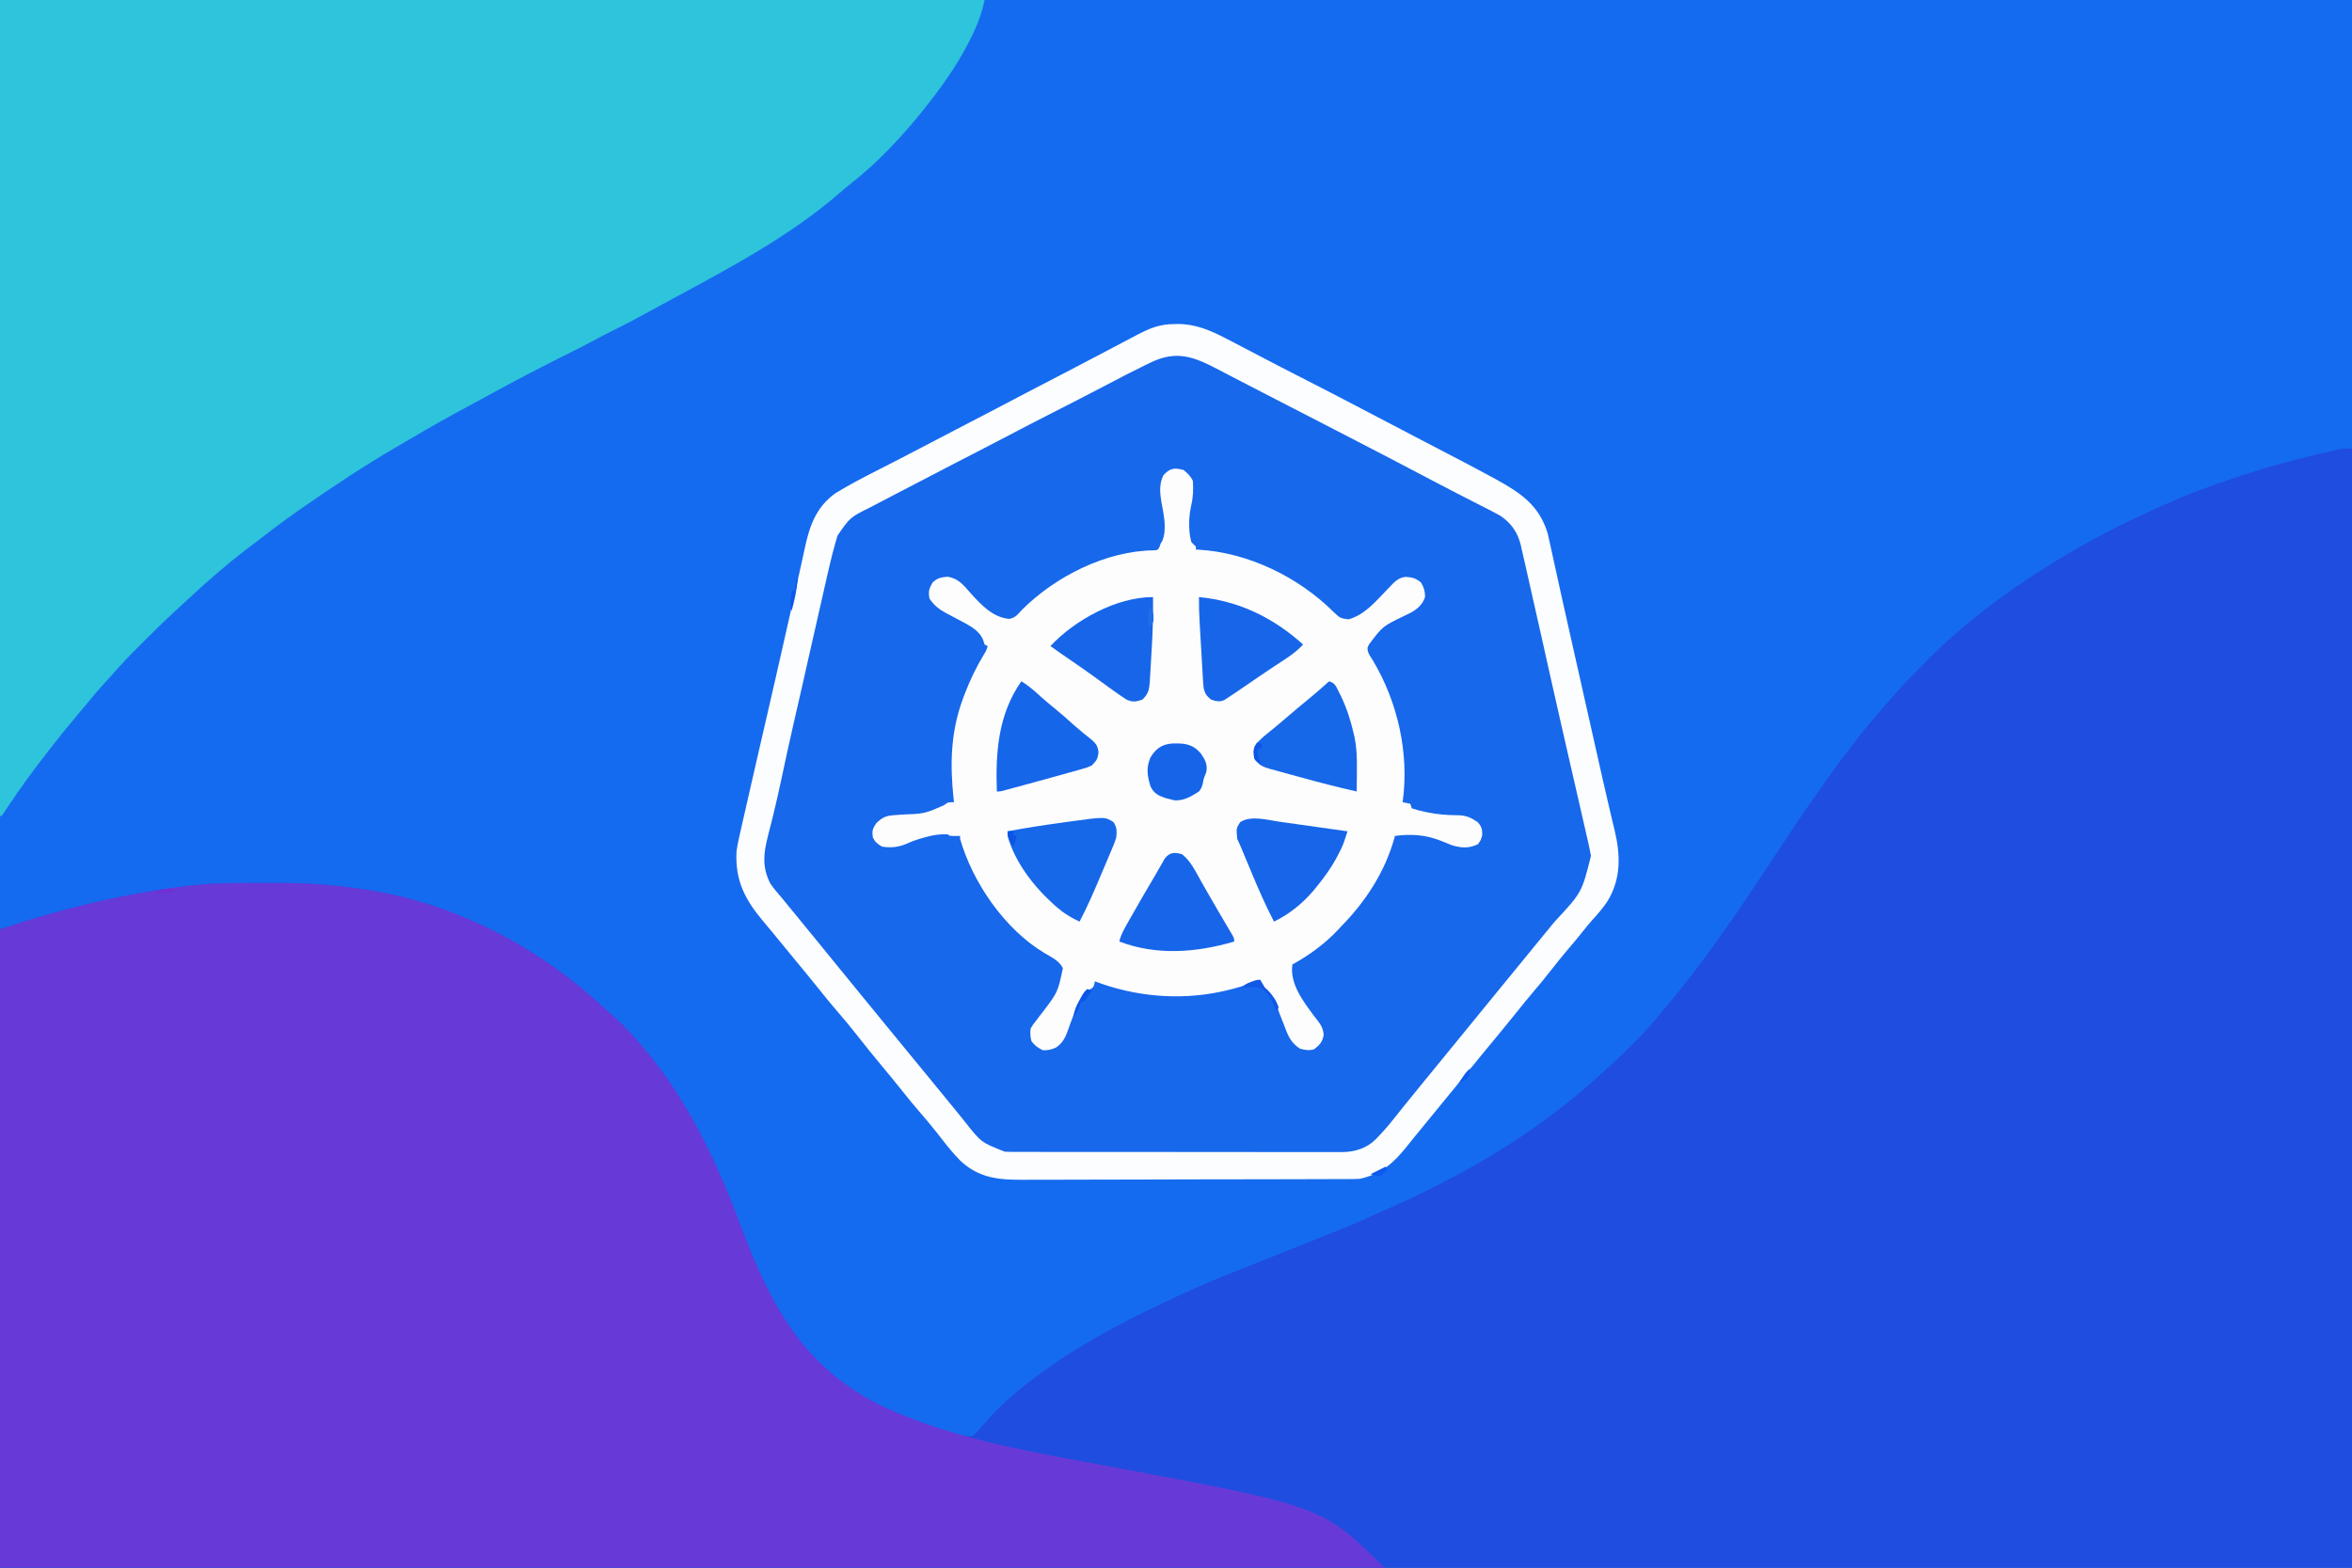
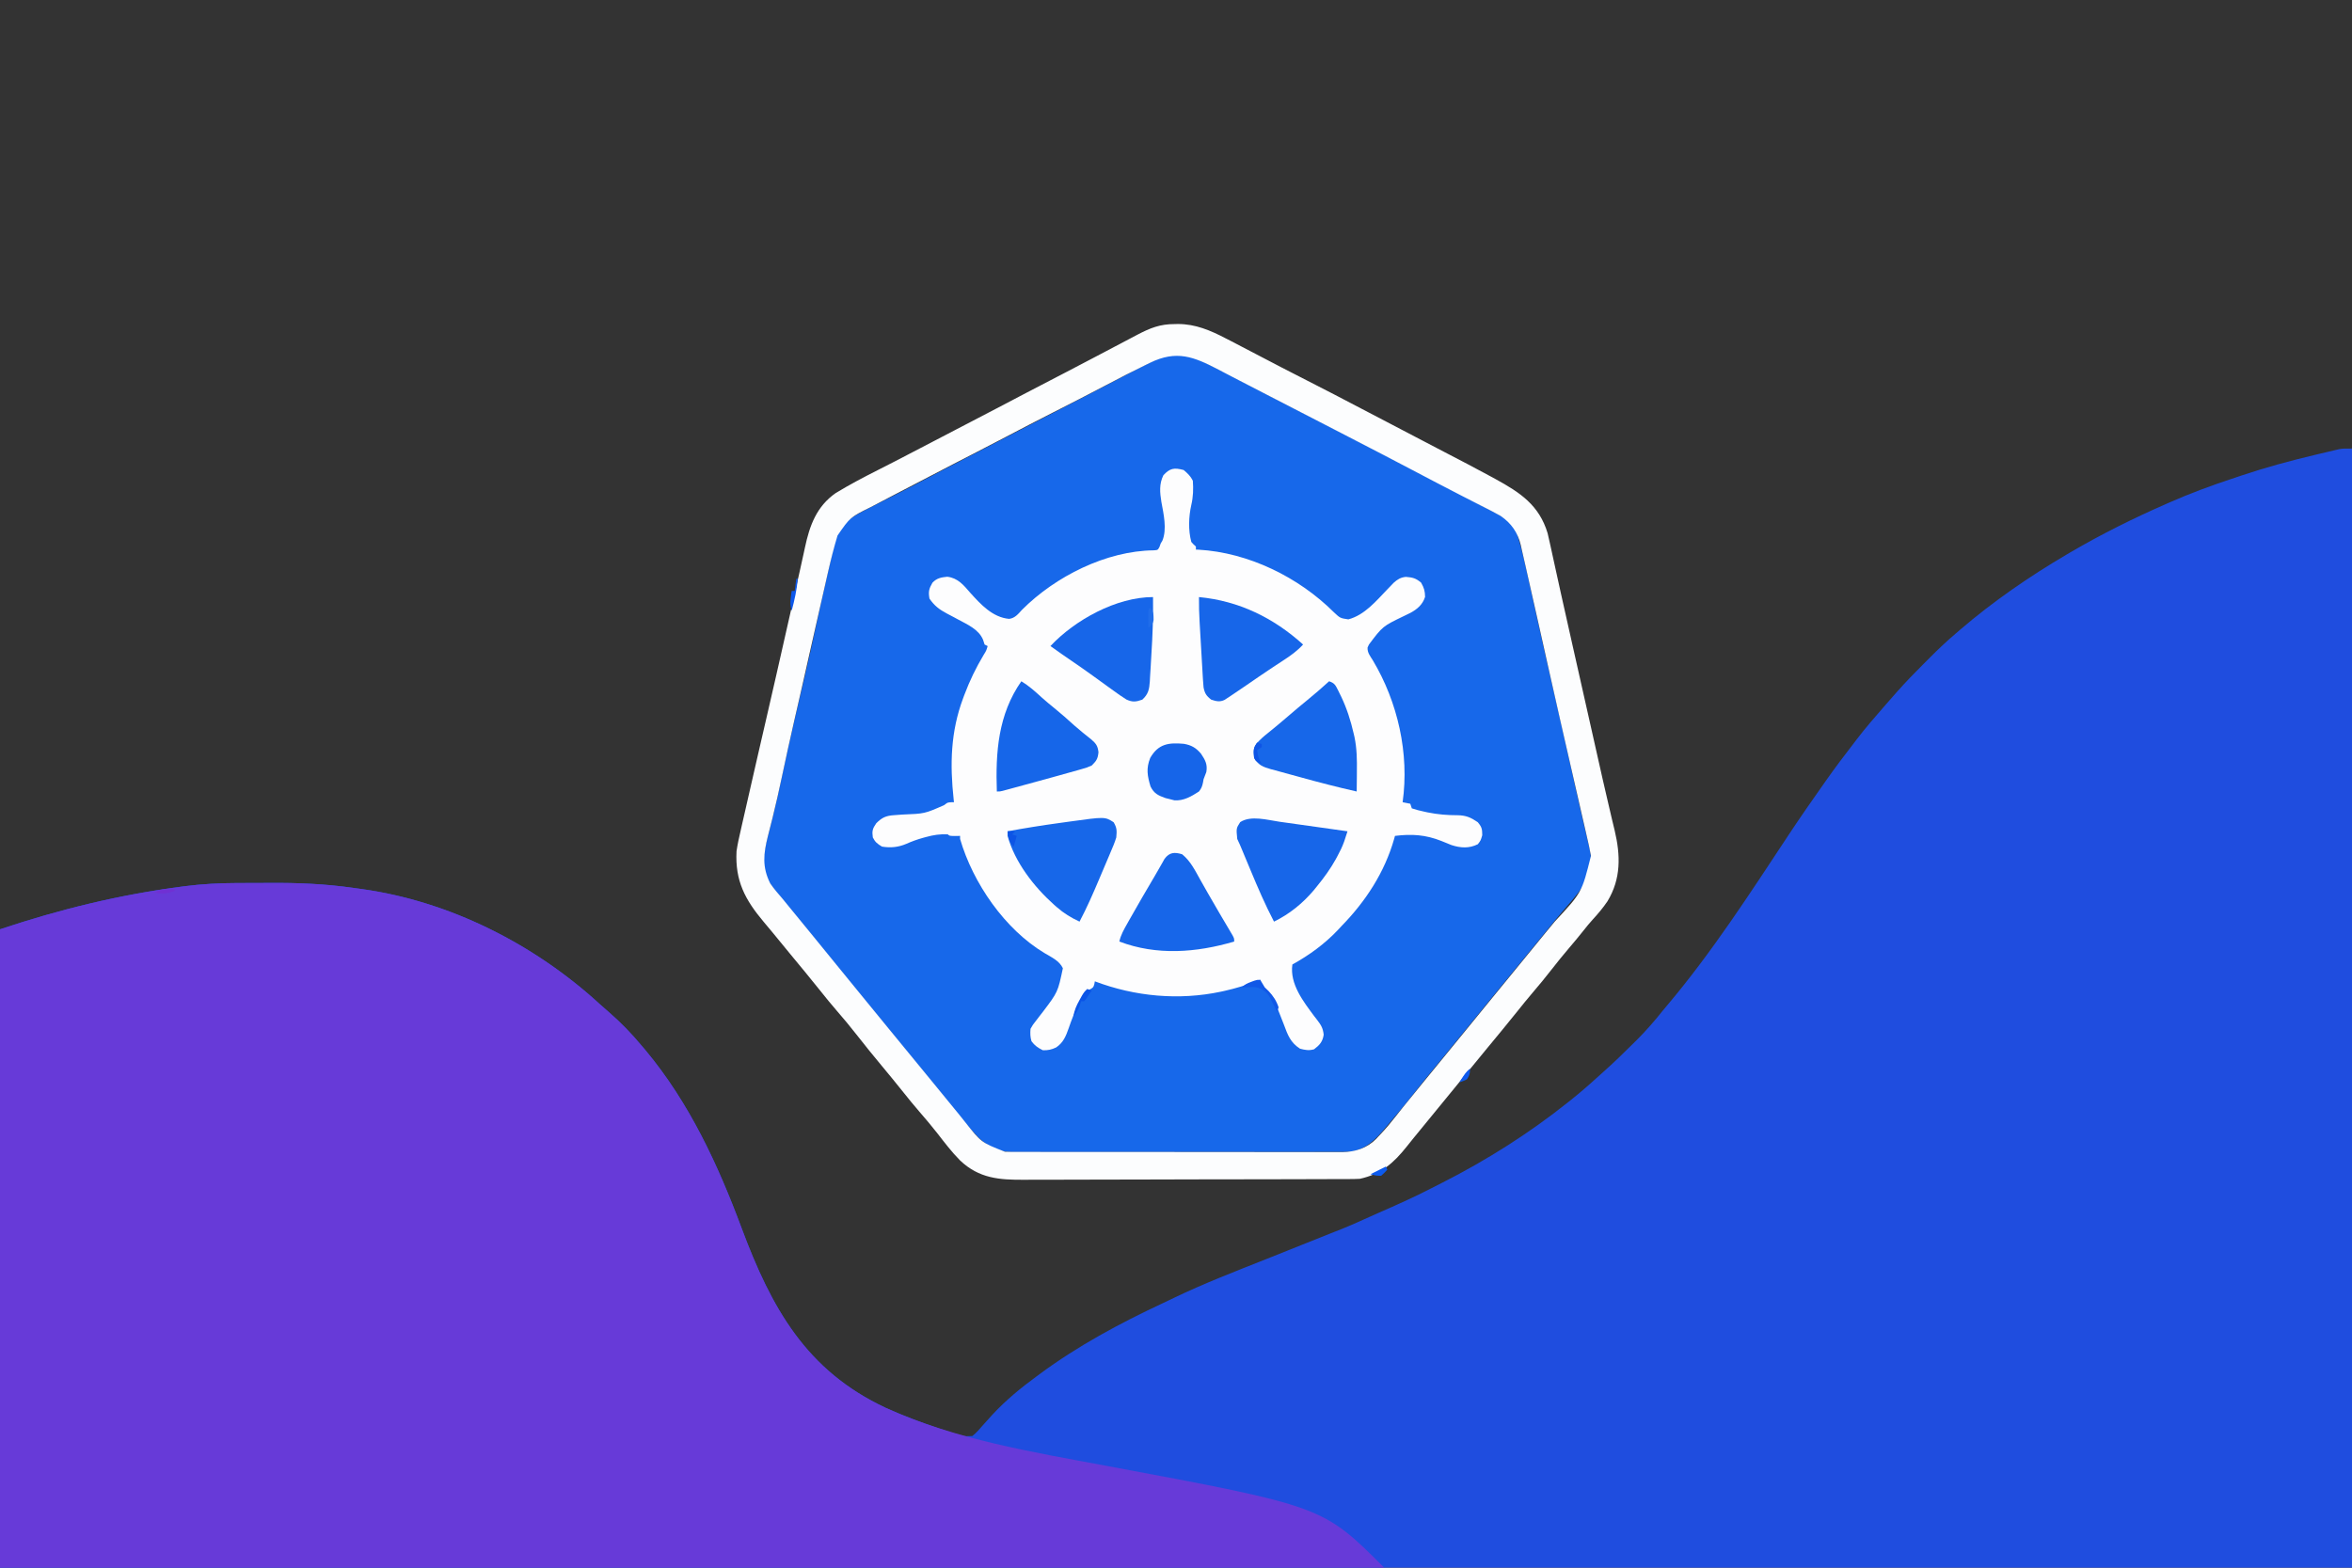
<svg xmlns="http://www.w3.org/2000/svg" version="1.1" width="1536" height="1024">
  <rect width="100%" height="100%" fill="#333333" stroke="none" />
-   <path d="M0 0 C506.88 0 1013.76 0 1536 0 C1536 337.92 1536 675.84 1536 1024 C1029.12 1024 522.24 1024 0 1024 C0 686.08 0 348.16 0 0 Z" fill="#156BF0" transform="translate(0,0)" />
  <path d="M0 0 C0 241.23 0 482.46 0 731 C-506.88 731 -1013.76 731 -1536 731 C-1536 593.39 -1536 455.78 -1536 314 C-1496.738 300.913 -1458.301 291.489 -1417.312 286.129 C-1416.548 286.028 -1415.784 285.928 -1414.996 285.824 C-1403.833 284.407 -1392.775 283.834 -1381.523 283.797 C-1380.85 283.794 -1380.176 283.791 -1379.482 283.788 C-1375.905 283.773 -1372.329 283.764 -1368.752 283.76 C-1365.859 283.755 -1362.966 283.742 -1360.073 283.719 C-1341.506 283.575 -1323.419 284.347 -1305 287 C-1303.36 287.225 -1301.721 287.451 -1300.081 287.676 C-1242.26 295.639 -1186.867 323.804 -1144.156 363.027 C-1142.138 364.874 -1140.079 366.659 -1138 368.438 C-1130.427 375.047 -1123.428 382.278 -1117 390 C-1116.163 390.986 -1115.327 391.972 -1114.465 392.988 C-1085.788 427.391 -1067.18 467.657 -1051.652 509.289 C-1032.266 561.227 -1009.592 602.289 -957.51 626.611 C-943.899 632.785 -929.891 637.817 -915.688 642.438 C-914.514 642.827 -914.514 642.827 -913.316 643.223 C-907.251 645.225 -907.251 645.225 -901 645 C-898.337 642.89 -896.206 640.385 -894 637.812 C-892.673 636.334 -891.342 634.859 -890.008 633.387 C-889.339 632.646 -888.67 631.905 -887.981 631.142 C-879.252 621.705 -869.362 613.565 -859 606 C-858.399 605.554 -857.799 605.107 -857.18 604.647 C-832.27 586.175 -804.674 571.344 -776.635 558.237 C-774.285 557.134 -771.945 556.014 -769.609 554.883 C-749.806 545.33 -729.241 537.446 -708.824 529.319 C-704.256 527.501 -699.69 525.678 -695.125 523.852 C-694.48 523.593 -693.834 523.335 -693.169 523.069 C-690.603 522.042 -688.038 521.015 -685.472 519.988 C-679.337 517.532 -673.202 515.078 -667.059 512.645 C-666.162 512.288 -665.265 511.932 -664.34 511.565 C-662.745 510.932 -661.148 510.301 -659.55 509.673 C-654.616 507.712 -649.786 505.565 -644.961 503.35 C-641.846 501.93 -638.717 500.545 -635.582 499.168 C-623.966 494.059 -612.383 488.958 -601.124 483.099 C-598.667 481.828 -596.199 480.583 -593.73 479.336 C-564.897 464.666 -537.289 447.199 -512 427 C-511.466 426.576 -510.932 426.153 -510.382 425.716 C-504.61 421.126 -499.045 416.338 -493.6 411.365 C-491.981 409.892 -490.355 408.427 -488.719 406.974 C-482.25 401.227 -476.058 395.241 -469.938 389.125 C-468.544 387.75 -468.544 387.75 -467.123 386.348 C-460.974 380.211 -455.404 373.797 -450 367 C-449.1 365.915 -448.196 364.833 -447.285 363.758 C-417.888 328.936 -392.984 290.262 -367.891 252.301 C-360.457 241.061 -352.777 230.005 -345 219 C-344.292 217.994 -344.292 217.994 -343.569 216.967 C-337.59 208.474 -331.38 200.195 -325 192 C-324.419 191.234 -323.837 190.469 -323.238 189.68 C-317.793 182.534 -311.885 175.783 -306 169 C-305.004 167.85 -305.004 167.85 -303.988 166.676 C-302.335 164.776 -300.669 162.887 -299 161 C-298.378 160.293 -297.755 159.586 -297.114 158.857 C-291.585 152.636 -285.83 146.674 -279.934 140.803 C-278.432 139.307 -276.935 137.805 -275.439 136.303 C-270.132 130.992 -264.733 125.854 -259 121 C-257.99 120.123 -256.981 119.245 -255.973 118.367 C-234.182 99.706 -210.718 83.53 -186 69 C-184.942 68.377 -184.942 68.377 -183.863 67.741 C-163.601 55.878 -142.506 45.397 -121 36 C-119.966 35.544 -119.966 35.544 -118.912 35.08 C-105.719 29.268 -92.298 24.314 -78.627 19.771 C-76.331 19.006 -74.038 18.234 -71.744 17.461 C-56.252 12.274 -40.579 8.026 -24.688 4.25 C-22.797 3.796 -22.797 3.796 -20.869 3.332 C-14.277 1.753 -14.277 1.753 -11 1 C-10.171 0.805 -9.342 0.61 -8.488 0.409 C-6 0 -6 0 0 0 Z" fill="#1F4DDF" transform="translate(1536,293)" />
  <path d="M0 0 C1.01 -0.004 1.01 -0.004 2.041 -0.009 C5.618 -0.023 9.195 -0.033 12.771 -0.037 C15.665 -0.041 18.557 -0.055 21.45 -0.078 C40.017 -0.222 58.104 0.55 76.523 3.203 C78.163 3.429 79.803 3.654 81.443 3.879 C139.263 11.842 194.656 40.007 237.367 79.23 C239.386 81.077 241.444 82.863 243.523 84.641 C251.096 91.25 258.095 98.481 264.523 106.203 C265.778 107.682 265.778 107.682 267.059 109.191 C295.735 143.594 314.343 183.86 329.872 225.492 C349.259 277.434 371.932 318.484 424.011 342.814 C469.625 363.495 519.263 371.58 568.15 380.693 C709.353 407.032 709.353 407.032 749.523 447.203 C451.203 447.203 152.883 447.203 -154.477 447.203 C-154.477 309.593 -154.477 171.983 -154.477 30.203 C-115.214 17.116 -76.778 7.692 -35.789 2.332 C-34.643 2.181 -34.643 2.181 -33.473 2.027 C-22.309 0.61 -11.252 0.037 0 0 Z" fill="#673AD8" transform="translate(154.477,576.797)" />
  <path d="M0 0 C0.866 -0.037 1.732 -0.075 2.625 -0.113 C11.479 1.004 19.643 5.416 27.5 9.438 C28.34 9.86 29.181 10.283 30.047 10.719 C36.059 13.76 42.018 16.898 47.977 20.043 C57.047 24.829 66.163 29.521 75.297 34.184 C79.775 36.47 84.251 38.76 88.727 41.051 C89.612 41.504 90.498 41.957 91.411 42.424 C102.473 48.087 113.509 53.801 124.542 59.521 C128.165 61.398 131.789 63.272 135.414 65.145 C149.419 72.38 163.414 79.633 177.38 86.942 C179.946 88.284 182.514 89.623 185.082 90.961 C188.991 93.001 192.888 95.059 196.779 97.133 C198.268 97.924 199.761 98.709 201.256 99.488 C219.487 109 219.487 109 222.941 117.677 C226.241 128.327 228.552 139.198 230.943 150.081 C232.207 155.828 233.485 161.573 234.763 167.318 C235.066 168.678 235.368 170.038 235.67 171.398 C239.304 187.753 243.045 204.083 246.791 220.413 C248.327 227.112 249.862 233.812 251.395 240.512 C251.556 241.216 251.717 241.92 251.883 242.646 C254.77 255.27 257.613 267.903 260.39 280.551 C261.962 287.705 263.581 294.845 265.25 301.977 C265.63 303.607 266.009 305.236 266.389 306.866 C267.105 309.944 267.832 313.019 268.564 316.093 C268.887 317.474 269.209 318.856 269.531 320.238 C269.815 321.439 270.1 322.639 270.393 323.876 C271.975 332.828 270.313 339.967 265.5 347.562 C261.507 353.249 256.898 358.449 252.37 363.709 C248.836 367.846 245.433 372.092 242 376.312 C240.501 378.146 239.001 379.98 237.5 381.812 C236.757 382.72 236.015 383.627 235.25 384.562 C227 394.646 218.75 404.729 210.5 414.812 C209.752 415.726 209.005 416.64 208.234 417.582 C206.787 419.351 205.339 421.119 203.891 422.887 C199.414 428.352 194.953 433.829 190.5 439.312 C184.267 446.988 178.028 454.657 171.723 462.273 C166.176 468.979 160.656 475.694 155.312 482.562 C150.06 489.308 144.57 495.828 139 502.312 C138.352 503.086 137.703 503.859 137.035 504.656 C130.634 512.204 124.094 519.303 113.763 520.591 C111.293 520.7 108.839 520.717 106.367 520.7 C104.957 520.708 104.957 520.708 103.519 520.716 C100.386 520.731 97.254 520.724 94.121 520.717 C91.869 520.722 89.616 520.729 87.364 520.737 C81.256 520.755 75.149 520.754 69.042 520.748 C63.94 520.745 58.838 520.751 53.736 520.757 C41.011 520.772 28.286 520.769 15.561 520.757 C4.522 520.747 -6.516 520.76 -17.554 520.784 C-28.903 520.808 -40.252 520.817 -51.601 520.811 C-57.967 520.807 -64.332 520.81 -70.698 520.827 C-76.684 520.843 -82.67 520.839 -88.656 520.82 C-90.85 520.816 -93.044 520.819 -95.238 520.83 C-98.239 520.843 -101.239 520.831 -104.24 520.814 C-105.103 520.823 -105.966 520.833 -106.856 520.843 C-115.575 520.738 -122.411 517.523 -128.77 511.621 C-136.029 504.107 -142.602 495.923 -149.078 487.734 C-152.664 483.216 -156.341 478.772 -160 474.312 C-161.5 472.479 -163 470.646 -164.5 468.812 C-165.623 467.44 -165.623 467.44 -166.77 466.039 C-168.205 464.284 -169.64 462.529 -171.074 460.773 C-175.703 455.109 -180.348 449.458 -185 443.812 C-190.347 437.323 -195.681 430.824 -201 424.312 C-202.5 422.479 -204 420.646 -205.5 418.812 C-206.621 417.442 -206.621 417.442 -207.766 416.043 C-209.213 414.274 -210.661 412.506 -212.109 410.738 C-217.153 404.581 -222.176 398.406 -227.193 392.227 C-231.782 386.578 -236.387 380.942 -241 375.312 C-243.249 372.565 -245.497 369.817 -247.742 367.066 C-249.261 365.214 -250.787 363.368 -252.32 361.527 C-269.433 340.906 -269.433 340.906 -269.261 328.108 C-268.753 322.669 -267.286 317.412 -265.925 312.135 C-264.976 308.451 -264.064 304.758 -263.148 301.066 C-262.963 300.321 -262.777 299.576 -262.586 298.808 C-260.912 292.048 -259.426 285.254 -258 278.438 C-255.805 267.997 -253.507 257.586 -251.125 247.188 C-250.956 246.451 -250.788 245.715 -250.614 244.956 C-248.77 236.906 -246.901 228.863 -244.992 220.828 C-244.828 220.136 -244.663 219.443 -244.494 218.729 C-244.329 218.037 -244.165 217.345 -243.996 216.632 C-243.664 215.234 -243.332 213.836 -243 212.438 C-242.835 211.742 -242.67 211.047 -242.5 210.33 C-240.06 200.037 -237.764 189.719 -235.556 179.374 C-232.751 166.233 -229.88 153.108 -226.834 140.019 C-226.449 138.36 -226.068 136.7 -225.69 135.039 C-220.563 112.541 -220.563 112.541 -210 105.312 C-204.83 102.332 -199.528 99.658 -194.188 97 C-192.687 96.242 -191.188 95.484 -189.689 94.723 C-186.759 93.238 -183.826 91.757 -180.891 90.28 C-176.273 87.951 -171.692 85.553 -167.125 83.125 C-156.287 77.39 -145.393 71.764 -134.504 66.127 C-128.835 63.191 -123.167 60.252 -117.5 57.312 C-115.25 56.146 -113 54.979 -110.75 53.812 C-109.636 53.235 -108.522 52.657 -107.375 52.062 C-97.25 46.812 -97.25 46.812 -93.874 45.062 C-91.627 43.897 -89.381 42.732 -87.134 41.567 C-81.459 38.624 -75.785 35.683 -70.109 32.742 C-68.974 32.154 -67.839 31.566 -66.67 30.96 C-64.401 29.784 -62.131 28.608 -59.861 27.433 C-54.519 24.665 -49.182 21.887 -43.859 19.082 C-8.033 0.222 -8.033 0.222 0 0 Z" fill="#1768EA" transform="translate(768,231.688)" />
-   <path d="M0 0 C212.19 0 424.38 0 643 0 C641.393 7.233 639.703 12.689 636.688 19.25 C636.252 20.2 635.816 21.15 635.367 22.129 C627.565 38.676 617.315 53.68 606 68 C605.255 68.958 604.51 69.916 603.742 70.902 C589.729 88.51 573.338 106.165 555.574 119.984 C553.16 121.874 550.845 123.851 548.534 125.865 C516.161 153.95 477.375 174.619 439.863 194.832 C435.956 196.939 432.058 199.061 428.168 201.199 C419.391 206.022 410.61 210.782 401.623 215.204 C397.2 217.384 392.84 219.66 388.5 222 C383.705 224.581 378.881 227.085 374 229.5 C354.009 239.416 334.23 249.749 314.691 260.526 C311.856 262.079 309.01 263.61 306.16 265.137 C292.906 272.241 279.855 279.634 266.91 287.286 C264.083 288.951 261.248 290.601 258.41 292.246 C237.306 304.523 217.066 318.105 197 332 C196.348 332.451 195.695 332.903 195.023 333.368 C183.745 341.212 172.882 349.621 162 358 C160.978 358.784 160.978 358.784 159.935 359.584 C146.654 369.783 134.139 380.8 121.911 392.232 C120.429 393.603 118.936 394.962 117.438 396.317 C109.924 403.129 102.675 410.169 95.516 417.353 C93.675 419.2 91.829 421.04 89.982 422.881 C84.106 428.754 78.381 434.665 73 441 C71.38 442.776 69.756 444.547 68.125 446.312 C64.034 450.798 60.152 455.406 56.34 460.129 C54.263 462.678 52.151 465.187 50.015 467.686 C44.362 474.302 38.913 481.051 33.594 487.938 C32.465 489.398 31.333 490.856 30.199 492.312 C21.597 503.365 13.378 514.588 5.608 526.244 C5.017 527.129 4.426 528.014 3.816 528.926 C3.034 530.108 3.034 530.108 2.237 531.314 C1.829 531.87 1.42 532.427 1 533 C0.67 533 0.34 533 0 533 C0 357.11 0 181.22 0 0 Z" fill="#2EC4DB" transform="translate(0,0)" />
  <path d="M0 0 C2.583 2.19 4.484 3.968 6 7 C6.401 12.378 6.229 17.558 5 22.812 C3.263 30.498 2.949 39.343 5 47 C6.5 48.667 6.5 48.667 8 50 C8 50.66 8 51.32 8 52 C8.55 52.014 9.101 52.028 9.668 52.043 C42.365 53.919 75.118 69.995 98.125 92.938 C102.216 96.777 102.216 96.777 107.562 97.562 C118.219 94.734 125.755 85.5 133.111 77.867 C133.815 77.141 134.518 76.416 135.242 75.668 C135.87 75.011 136.497 74.354 137.144 73.677 C139.651 71.412 141.798 70.103 145.184 69.812 C149.594 70.179 151.568 70.639 155.062 73.562 C157.033 77.058 157.583 78.984 157.664 82.875 C156.114 87.835 152.6 90.881 148.18 93.273 C146.75 93.984 145.315 94.685 143.875 95.375 C129.977 102.072 129.977 102.072 121 114 C120.701 114.655 120.402 115.31 120.094 115.984 C119.938 119.335 121.757 121.454 123.5 124.25 C139.877 151.659 147.458 185.239 143 217 C144.65 217.33 146.3 217.66 148 218 C148.33 218.99 148.66 219.98 149 221 C151.681 221.893 154.184 222.554 156.938 223.125 C157.737 223.3 158.537 223.474 159.361 223.654 C165.86 224.98 172.266 225.507 178.896 225.497 C184.347 225.586 187.477 226.922 192 230 C194.658 233.073 195 234.476 195 238.562 C194 242 194 242 192.125 244.438 C186.413 247.294 180.864 246.931 174.852 244.977 C172.667 244.104 170.489 243.217 168.316 242.316 C158.016 238.228 148.946 237.638 138 239 C137.836 239.604 137.671 240.209 137.502 240.832 C131.241 262.861 118.872 281.756 103 298 C102.212 298.849 101.425 299.699 100.613 300.574 C92.013 309.63 81.914 316.976 71 323 C69.171 335.8 78.247 347.283 85.5 357.062 C86.04 357.752 86.581 358.442 87.138 359.152 C89.734 362.585 90.934 364.445 91.453 368.82 C90.8 373.404 88.808 375.628 85.188 378.375 C81.775 379.35 79.421 378.885 76 378 C69.784 374.001 68.002 369.155 65.5 362.375 C64.728 360.394 63.952 358.415 63.172 356.438 C62.801 355.495 62.431 354.553 62.049 353.582 C59.197 346.56 56.335 340.472 50 336 C50 335.01 50 334.02 50 333 C49.198 333.315 48.396 333.629 47.57 333.953 C40.668 336.551 33.831 338.661 26.625 340.25 C25.889 340.413 25.153 340.575 24.395 340.743 C-3.12 346.58 -31.858 343.913 -58 334 C-58.176 334.949 -58.176 334.949 -58.355 335.917 C-59 338 -59 338 -61.316 339.332 C-64.772 341.48 -66.159 344.159 -67.938 347.688 C-68.452 348.669 -68.452 348.669 -68.976 349.67 C-71.438 354.506 -73.298 359.439 -75.062 364.562 C-76.879 369.738 -78.541 373.966 -83.211 377.145 C-86.309 378.626 -88.564 379.125 -92 379 C-95.165 377.388 -97.271 375.994 -99.375 373.125 C-100.221 370.249 -100.245 367.995 -100 365 C-98.496 362.359 -98.496 362.359 -96.438 359.75 C-95.343 358.319 -95.343 358.319 -94.227 356.859 C-93.124 355.444 -93.124 355.444 -92 354 C-82.155 341.006 -82.155 341.006 -78.879 325.461 C-81.101 320.584 -86.378 318.231 -90.828 315.574 C-116.805 300.03 -137.606 269.828 -146 241 C-146 240.34 -146 239.68 -146 239 C-147.702 239.031 -147.702 239.031 -149.438 239.062 C-153 239 -153 239 -154 238 C-159.105 237.717 -163.397 238.401 -168.312 239.75 C-168.968 239.928 -169.623 240.105 -170.298 240.288 C-174.093 241.349 -177.658 242.641 -181.25 244.25 C-186.451 246.438 -191.424 246.916 -197 246 C-200.002 244.199 -201.452 243.097 -203 240 C-203.575 235.782 -203.216 234.312 -200.75 230.75 C-197.045 227.045 -194.444 225.817 -189.254 225.473 C-188.34 225.404 -187.426 225.336 -186.484 225.266 C-185.038 225.165 -185.038 225.165 -183.562 225.062 C-169.15 224.496 -169.15 224.496 -156.41 218.898 C-154 217 -154 217 -150 217 C-150.061 216.452 -150.121 215.903 -150.184 215.339 C-152.699 192.288 -152.217 170.973 -144 149 C-143.613 147.956 -143.613 147.956 -143.218 146.892 C-139.754 137.7 -135.661 129.177 -130.602 120.758 C-128.903 118.048 -128.903 118.048 -128 115 C-128.66 114.67 -129.32 114.34 -130 114 C-130.495 112.453 -130.495 112.453 -131 110.875 C-133.881 104.012 -141.252 100.926 -147.484 97.547 C-148.278 97.115 -149.072 96.684 -149.89 96.24 C-151.475 95.388 -153.067 94.55 -154.666 93.727 C-159.61 91.102 -162.815 88.643 -166 84 C-166.806 79.484 -166.349 77.608 -164.062 73.625 C-161.214 70.606 -158.402 70.125 -154.379 69.715 C-147.393 70.552 -143.7 75.198 -139.375 80.188 C-132.522 87.784 -124.783 96.27 -113.986 97.241 C-110.117 96.772 -108.03 93.998 -105.5 91.25 C-83.763 69.513 -50.62 52.781 -19.441 52.469 C-16.881 52.274 -16.881 52.274 -15.777 50.219 C-15.521 49.487 -15.264 48.754 -15 48 C-14.451 47.087 -14.451 47.087 -13.891 46.156 C-10.782 38.629 -13.111 28.637 -14.539 20.887 C-15.533 14.66 -16.072 9.183 -13.25 3.438 C-8.954 -1.217 -6.231 -1.64 0 0 Z" fill="#FDFDFE" transform="translate(773,307)" />
  <path d="M0 0 C0.679 -0.016 1.357 -0.032 2.057 -0.049 C13.542 -0.059 23.354 4.147 33.375 9.375 C34.402 9.898 35.428 10.42 36.486 10.959 C42.177 13.869 47.831 16.848 53.484 19.83 C64.382 25.58 75.336 31.214 86.312 36.812 C98.088 42.819 109.832 48.876 121.521 55.049 C127.104 57.997 132.707 60.906 138.312 63.812 C146.414 68.019 154.505 72.245 162.577 76.508 C166.965 78.823 171.363 81.119 175.77 83.398 C186.143 88.765 196.492 94.166 206.75 99.75 C208.053 100.457 208.053 100.457 209.382 101.179 C225.465 109.982 237.976 118.215 243.498 136.593 C244.087 138.981 244.62 141.375 245.13 143.781 C245.432 145.144 245.432 145.144 245.74 146.535 C246.406 149.551 247.058 152.571 247.711 155.59 C248.188 157.76 248.666 159.929 249.145 162.099 C250.17 166.745 251.192 171.393 252.211 176.041 C254.638 187.088 257.133 198.119 259.622 209.151 C261.063 215.541 262.5 221.932 263.938 228.322 C264.52 230.909 265.102 233.495 265.684 236.081 C267.003 241.946 268.323 247.811 269.643 253.676 C270.373 256.921 271.103 260.166 271.834 263.411 C273.255 269.722 274.673 276.034 276.087 282.347 C278.343 292.413 280.601 302.478 282.971 312.518 C283.839 316.198 284.697 319.88 285.554 323.563 C286.122 325.978 286.707 328.388 287.294 330.799 C291.138 347.05 291.539 362.273 282.562 377.062 C279.632 381.38 276.373 385.253 272.836 389.082 C270.787 391.34 268.888 393.669 267 396.062 C263.914 399.968 260.734 403.78 257.5 407.562 C253.659 412.063 249.943 416.641 246.312 421.312 C242.241 426.551 238.039 431.65 233.731 436.695 C230.32 440.693 227.017 444.763 223.75 448.879 C217.269 457.02 210.594 465.009 203.977 473.04 C199.243 478.787 194.523 484.546 189.812 490.312 C188.313 492.146 186.813 493.979 185.312 495.812 C184.57 496.72 183.827 497.627 183.062 498.562 C158.312 528.812 158.312 528.812 156.066 531.547 C154.539 533.421 153.027 535.307 151.527 537.203 C142.934 547.992 134.7 555.327 120.812 558.312 C119.419 558.402 118.021 558.445 116.624 558.45 C115.792 558.455 114.959 558.46 114.101 558.465 C113.192 558.465 112.283 558.466 111.346 558.466 C110.375 558.471 109.405 558.475 108.406 558.48 C105.145 558.493 101.885 558.499 98.625 558.505 C96.291 558.513 93.957 558.522 91.623 558.53 C83.948 558.556 76.273 558.572 68.598 558.586 C65.954 558.591 63.311 558.597 60.668 558.602 C49.669 558.624 38.671 558.643 27.672 558.654 C24.819 558.657 21.966 558.66 19.113 558.663 C18.404 558.663 17.695 558.664 16.964 558.665 C5.492 558.677 -5.98 558.711 -17.453 558.752 C-29.244 558.795 -41.036 558.818 -52.828 558.824 C-59.443 558.827 -66.058 558.839 -72.673 558.872 C-78.903 558.902 -85.131 558.908 -91.36 558.896 C-93.64 558.896 -95.919 558.904 -98.199 558.922 C-114.525 559.041 -127.723 558.107 -140.188 546.312 C-145.56 540.897 -150.164 534.843 -154.833 528.827 C-158.713 523.85 -162.781 519.059 -166.91 514.289 C-170.469 510.172 -173.908 505.979 -177.285 501.711 C-181.934 495.849 -186.714 490.091 -191.484 484.328 C-197.006 477.652 -202.499 470.968 -207.812 464.125 C-212.023 458.705 -216.42 453.476 -220.912 448.287 C-224.47 444.171 -227.909 439.978 -231.285 435.711 C-237.744 427.568 -244.423 419.596 -251.031 411.574 C-259.319 401.514 -259.319 401.514 -262.836 397.18 C-264.676 394.937 -266.537 392.719 -268.414 390.508 C-280.629 376.001 -287.211 363.597 -286.188 344.312 C-285.514 339.691 -284.505 335.178 -283.441 330.633 C-283.155 329.36 -282.869 328.087 -282.575 326.776 C-281.808 323.366 -281.025 319.96 -280.237 316.554 C-279.412 312.968 -278.602 309.378 -277.79 305.788 C-276.211 298.816 -274.615 291.848 -273.01 284.881 C-272.31 281.843 -271.612 278.805 -270.915 275.767 C-269.576 269.931 -268.233 264.096 -266.875 258.265 C-262.345 238.787 -257.954 219.277 -253.541 199.772 C-253.365 198.994 -253.189 198.216 -253.007 197.414 C-252.654 195.853 -252.301 194.292 -251.948 192.732 C-251.076 188.874 -250.201 185.018 -249.323 181.162 C-247.718 174.109 -246.125 167.055 -244.588 159.988 C-243.891 156.791 -243.184 153.596 -242.476 150.401 C-242.146 148.899 -241.821 147.396 -241.5 145.892 C-238.448 131.569 -233.924 119.139 -221.458 110.398 C-212.543 104.965 -203.374 100.152 -194.062 95.438 C-191.705 94.236 -189.349 93.033 -186.993 91.83 C-185.458 91.046 -183.922 90.263 -182.387 89.48 C-177.006 86.737 -171.648 83.955 -166.312 81.125 C-158.465 76.968 -150.579 72.887 -142.688 68.812 C-133.798 64.222 -124.92 59.613 -116.073 54.943 C-102.958 48.02 -89.796 41.186 -76.636 34.349 C-75.58 33.801 -74.525 33.252 -73.438 32.688 C-72.382 32.139 -71.327 31.591 -70.239 31.026 C-64.087 27.827 -57.945 24.611 -51.812 21.375 C-49.508 20.162 -47.203 18.95 -44.897 17.739 C-42.884 16.679 -40.872 15.617 -38.86 14.554 C-35.828 12.952 -32.792 11.357 -29.754 9.766 C-27.979 8.834 -26.207 7.896 -24.436 6.957 C-16.041 2.57 -9.602 -0.044 0 0 Z M-16.188 25.312 C-17.265 25.836 -17.265 25.836 -18.364 26.37 C-27.329 30.734 -36.18 35.301 -44.996 39.957 C-56.416 45.985 -67.921 51.845 -79.426 57.708 C-89.777 62.984 -100.105 68.298 -110.378 73.725 C-117.364 77.413 -124.381 81.038 -131.409 84.646 C-134.964 86.471 -138.517 88.3 -142.07 90.129 C-142.771 90.49 -143.472 90.85 -144.194 91.222 C-152.962 95.738 -161.704 100.306 -170.443 104.88 C-173.34 106.392 -176.242 107.896 -179.145 109.398 C-183.963 111.894 -188.773 114.407 -193.574 116.937 C-195.258 117.823 -196.944 118.705 -198.633 119.583 C-211.994 126.203 -211.994 126.203 -220.218 138.096 C-222.574 145.952 -224.592 153.835 -226.395 161.836 C-226.681 163.088 -226.967 164.34 -227.262 165.63 C-228.024 168.962 -228.779 172.296 -229.534 175.631 C-230.319 179.097 -231.11 182.562 -231.901 186.027 C-233.67 193.787 -235.43 201.55 -237.188 209.312 C-237.589 211.083 -237.99 212.853 -238.391 214.623 C-239.807 220.872 -241.217 227.123 -242.621 233.375 C-243.766 238.462 -244.927 243.544 -246.098 248.625 C-246.774 251.562 -247.45 254.5 -248.125 257.438 C-248.292 258.165 -248.46 258.892 -248.632 259.642 C-251.429 271.821 -254.081 284.028 -256.679 296.25 C-258.489 304.753 -260.374 313.227 -262.469 321.664 C-262.656 322.419 -262.842 323.173 -263.035 323.951 C-263.924 327.529 -264.826 331.102 -265.75 334.67 C-268.582 345.913 -269.547 354.669 -264.188 365.312 C-261.761 368.867 -259.013 372.071 -256.188 375.312 C-254.703 377.121 -253.224 378.933 -251.75 380.75 C-250.229 382.604 -248.709 384.459 -247.188 386.312 C-245.687 388.146 -244.187 389.979 -242.688 391.812 C-240.485 394.505 -238.283 397.196 -236.078 399.887 C-231.034 406.044 -226.012 412.219 -220.994 418.398 C-216.406 424.047 -211.8 429.683 -207.188 435.312 C-205.687 437.146 -204.187 438.979 -202.688 440.812 C-201.945 441.72 -201.202 442.627 -200.438 443.562 C-198.188 446.312 -195.938 449.062 -193.688 451.812 C-192.564 453.185 -192.564 453.185 -191.418 454.586 C-189.983 456.341 -188.548 458.096 -187.113 459.852 C-182.484 465.516 -177.839 471.167 -173.188 476.812 C-167.841 483.302 -162.507 489.801 -157.188 496.312 C-155.688 498.146 -154.188 499.979 -152.688 501.812 C-149.688 505.479 -146.688 509.146 -143.688 512.812 C-142.945 513.716 -142.202 514.62 -141.438 515.551 C-139.922 517.411 -138.422 519.284 -136.938 521.168 C-126.377 534.534 -126.377 534.534 -110.953 540.591 C-108.484 540.7 -106.032 540.717 -103.561 540.7 C-102.622 540.706 -101.683 540.711 -100.716 540.716 C-97.585 540.731 -94.455 540.724 -91.325 540.717 C-89.074 540.722 -86.823 540.729 -84.572 540.737 C-78.469 540.755 -72.365 540.754 -66.262 540.748 C-61.163 540.745 -56.063 540.751 -50.964 540.757 C-38.244 540.772 -25.524 540.769 -12.804 540.757 C-1.773 540.747 9.258 540.76 20.289 540.784 C31.633 540.808 42.976 540.817 54.319 540.811 C60.681 540.807 67.043 540.81 73.405 540.827 C79.388 540.843 85.372 540.839 91.355 540.82 C93.548 540.816 95.74 540.819 97.932 540.83 C100.932 540.843 103.932 540.831 106.932 540.814 C108.223 540.828 108.223 540.828 109.539 540.843 C117.905 540.742 125.607 538.26 131.551 532.204 C132.237 531.453 132.237 531.453 132.938 530.688 C133.445 530.156 133.952 529.625 134.475 529.077 C138.073 525.256 141.43 521.27 144.641 517.117 C147.37 513.593 150.183 510.142 153 506.688 C154.13 505.298 155.261 503.909 156.391 502.52 C156.958 501.822 157.526 501.124 158.111 500.405 C159.758 498.379 161.403 496.352 163.047 494.324 C169.189 486.75 175.364 479.204 181.571 471.681 C186.694 465.468 191.774 459.219 196.848 452.965 C200.82 448.068 204.816 443.19 208.812 438.312 C210.313 436.479 211.813 434.646 213.312 432.812 C231.312 410.812 231.312 410.812 233.582 408.039 C235.017 406.284 236.452 404.529 237.887 402.773 C238.584 401.92 239.281 401.067 240 400.188 C240.736 399.286 241.472 398.385 242.23 397.457 C244.202 395.05 246.187 392.655 248.176 390.262 C265.848 371.264 265.848 371.264 271.812 347.312 C271.042 342.938 270.036 338.623 269.031 334.297 C268.739 333.014 268.448 331.73 268.147 330.408 C267.368 326.981 266.579 323.556 265.789 320.131 C265.018 316.784 264.255 313.435 263.492 310.086 C261.767 302.525 260.031 294.967 258.294 287.409 C253.766 267.707 249.282 247.997 244.867 228.27 C244.44 226.36 244.012 224.45 243.584 222.541 C241.845 214.769 240.105 206.998 238.371 199.225 C235.896 188.14 233.404 177.059 230.876 165.986 C230.209 163.062 229.548 160.137 228.897 157.209 C228.14 153.826 227.36 150.45 226.57 147.074 C226.372 146.164 226.174 145.254 225.97 144.317 C224.01 136.195 219.768 130.048 212.812 125.312 C210.833 124.179 208.822 123.098 206.789 122.062 C205.615 121.46 204.44 120.858 203.23 120.237 C201.966 119.596 200.702 118.954 199.438 118.312 C198.13 117.644 196.823 116.974 195.516 116.304 C192.873 114.949 190.229 113.596 187.584 112.245 C182.27 109.526 176.977 106.766 171.688 104 C170.749 103.51 169.81 103.02 168.843 102.515 C163.869 99.917 158.901 97.307 153.938 94.688 C142.155 88.469 130.318 82.353 118.479 76.24 C114.23 74.045 109.982 71.848 105.734 69.648 C91.222 62.134 76.7 54.639 62.16 47.178 C55.388 43.702 48.621 40.219 41.873 36.697 C38.865 35.128 35.855 33.564 32.845 31.999 C31.426 31.26 30.009 30.518 28.592 29.774 C12.422 21.28 1.121 16.811 -16.188 25.312 Z" fill="#FCFDFE" transform="translate(767.188,211.688)" />
  <path d="M0 0 C3.636 1.212 4.154 2.619 5.855 5.913 C6.192 6.602 6.528 7.291 6.875 8 C7.401 9.067 7.401 9.067 7.938 10.155 C11.58 17.808 14.098 25.751 16 34 C16.188 34.812 16.377 35.623 16.571 36.46 C18.152 44.062 18.234 51.445 18.125 59.188 C18.116 60.426 18.107 61.664 18.098 62.939 C18.074 65.96 18.042 68.98 18 72 C5.333 69.149 -7.207 65.898 -19.716 62.419 C-21.802 61.842 -23.889 61.273 -25.979 60.712 C-29.039 59.889 -32.092 59.043 -35.145 58.191 C-36.077 57.945 -37.009 57.699 -37.969 57.446 C-43.072 55.99 -46.265 54.869 -49 50 C-49.578 45.956 -49.641 43.915 -47.273 40.535 C-45.03 38.034 -42.761 36.016 -40.125 33.938 C-35.675 30.372 -31.315 26.727 -27 23 C-22.775 19.357 -18.521 15.765 -14.188 12.25 C-9.329 8.307 -4.637 4.202 0 0 Z" fill="#1767E9" transform="translate(868,445)" />
  <path d="M0 0 C2.24 3.759 2.131 5.577 1.75 9.938 C0.746 13.265 -0.598 16.417 -1.977 19.605 C-2.362 20.522 -2.747 21.438 -3.144 22.381 C-3.961 24.316 -4.783 26.248 -5.611 28.178 C-6.861 31.093 -8.094 34.015 -9.324 36.939 C-13.337 46.431 -17.429 55.823 -22.25 64.938 C-27.844 62.339 -32.431 59.56 -37.062 55.5 C-37.663 54.976 -38.263 54.451 -38.882 53.911 C-52.03 42.16 -64.456 26.183 -69.25 8.938 C-69.25 7.947 -69.25 6.957 -69.25 5.938 C-58.138 3.896 -47.015 2.093 -35.819 0.575 C-33.42 0.248 -31.024 -0.092 -28.627 -0.432 C-5.688 -3.609 -5.688 -3.609 0 0 Z" fill="#1767E9" transform="translate(727.25,537.062)" />
  <path d="M0 0 C1.275 0.178 2.549 0.355 3.863 0.538 C7.222 1.006 10.58 1.482 13.938 1.958 C17.377 2.446 20.816 2.926 24.256 3.406 C30.983 4.347 37.709 5.296 44.434 6.25 C43.972 7.673 43.508 9.095 43.042 10.516 C42.783 11.308 42.525 12.1 42.258 12.916 C41.063 16.298 39.516 19.415 37.809 22.562 C37.29 23.523 37.29 23.523 36.761 24.503 C33.231 30.873 29.049 36.618 24.434 42.25 C23.736 43.112 23.039 43.975 22.32 44.863 C15.081 53.374 6.485 60.353 -3.566 65.25 C-9.314 54.245 -14.185 42.961 -18.941 31.5 C-20.024 28.904 -21.109 26.308 -22.193 23.712 C-22.861 22.113 -23.528 20.512 -24.193 18.911 C-25.791 15.041 -25.791 15.041 -27.566 11.25 C-28.249 4.307 -28.249 4.307 -25.629 0.25 C-18.629 -4.321 -7.858 -1.125 0 0 Z" fill="#1766E9" transform="translate(835.566,536.75)" />
  <path d="M0 0 C4.955 2.999 9.029 6.668 13.293 10.574 C15.967 12.97 18.707 15.244 21.5 17.5 C25.953 21.102 30.21 24.865 34.438 28.727 C38.098 31.974 41.916 35.016 45.75 38.055 C48.825 40.713 49.922 42.301 50.375 46.375 C49.927 50.709 49.035 51.937 46 55 C42.914 56.36 42.914 56.36 39.18 57.418 C38.49 57.618 37.8 57.818 37.089 58.024 C34.731 58.702 32.366 59.352 30 60 C28.201 60.505 26.401 61.011 24.603 61.518 C19.776 62.869 14.942 64.192 10.104 65.504 C7.08 66.325 4.057 67.151 1.035 67.979 C-0.891 68.503 -2.816 69.027 -4.742 69.551 C-5.644 69.798 -6.546 70.044 -7.475 70.299 C-8.304 70.523 -9.134 70.747 -9.988 70.978 C-10.717 71.176 -11.446 71.374 -12.197 71.578 C-14 72 -14 72 -16 72 C-16.876 46.291 -15.193 21.775 0 0 Z" fill="#1666E9" transform="translate(667,445)" />
  <path d="M0 0 C5.542 4.468 8.505 10.686 11.938 16.812 C12.923 18.549 13.909 20.286 14.895 22.022 C15.572 23.213 16.248 24.405 16.923 25.597 C19.275 29.748 21.67 33.871 24.094 37.98 C25.063 39.625 25.063 39.625 26.051 41.303 C27.292 43.407 28.536 45.509 29.783 47.609 C30.338 48.552 30.893 49.496 31.465 50.469 C31.956 51.298 32.447 52.128 32.953 52.982 C34 55 34 55 34 57 C9.439 64.27 -16.642 66.3 -41 57 C-40.054 52.654 -37.986 49.089 -35.812 45.25 C-35.379 44.477 -34.946 43.704 -34.499 42.908 C-28.99 33.134 -23.343 23.434 -17.631 13.777 C-16.531 11.905 -15.45 10.022 -14.385 8.129 C-13.871 7.23 -13.357 6.332 -12.828 5.406 C-12.379 4.605 -11.929 3.804 -11.466 2.979 C-8.281 -1.321 -4.936 -1.511 0 0 Z" fill="#1766E9" transform="translate(772,558)" />
  <path d="M0 0 C26.055 2.477 48.692 13.531 68 31 C64.089 35.224 59.886 38.26 55.062 41.375 C53.461 42.425 51.861 43.475 50.262 44.527 C49.414 45.084 48.566 45.641 47.693 46.214 C41.954 50.02 36.288 53.935 30.614 57.835 C28.083 59.569 25.545 61.289 23 63 C22.243 63.511 21.487 64.022 20.707 64.549 C20.007 65.007 19.307 65.465 18.586 65.938 C17.678 66.537 17.678 66.537 16.751 67.148 C13.577 68.692 11.235 68.058 8 67 C4.83 64.581 3.745 62.834 3 59 C2.835 57.334 2.709 55.663 2.611 53.991 C2.551 52.996 2.491 52.001 2.429 50.976 C2.369 49.906 2.308 48.837 2.246 47.734 C2.181 46.627 2.116 45.52 2.049 44.379 C1.912 42.035 1.776 39.692 1.643 37.348 C1.439 33.777 1.229 30.207 1.018 26.637 C0.885 24.357 0.753 22.077 0.621 19.797 C0.559 18.735 0.496 17.673 0.432 16.58 C0.119 11.042 -0.066 5.546 0 0 Z" fill="#1766E9" transform="translate(783,390)" />
  <path d="M0 0 C0.189 12.449 -0.268 24.81 -1.062 37.234 C-1.252 40.287 -1.417 43.34 -1.582 46.395 C-1.704 48.352 -1.828 50.309 -1.953 52.266 C-1.998 53.171 -2.043 54.076 -2.089 55.009 C-2.453 60.156 -3.005 63.352 -7 67 C-11.156 68.458 -13.31 68.764 -17.332 66.945 C-20.325 65.097 -23.165 63.079 -26 61 C-27.381 60.007 -28.762 59.015 -30.145 58.023 C-33.219 55.812 -36.283 53.589 -39.344 51.359 C-44.371 47.713 -49.477 44.187 -54.61 40.69 C-58.781 37.849 -62.902 34.946 -67 32 C-51.009 14.943 -23.929 0 0 0 Z" fill="#1766E9" transform="translate(753,390)" />
  <path d="M0 0 C4.95 0.867 8.011 2.671 11.219 6.52 C13.966 10.624 15.511 13.453 14.656 18.395 C14.088 19.991 13.485 21.576 12.844 23.145 C12.654 24.227 12.654 24.227 12.461 25.332 C11.947 27.799 11.409 29.15 9.844 31.145 C4.929 34.33 -0.239 37.375 -6.223 36.902 C-7.675 36.527 -7.675 36.527 -9.156 36.145 C-10.097 35.914 -11.038 35.683 -12.008 35.445 C-16.776 33.746 -19.467 32.525 -21.789 27.875 C-23.891 20.856 -24.719 16.097 -22.012 9.25 C-16.724 -0 -9.977 -0.904 0 0 Z" fill="#1665E9" transform="translate(773.156,485.855)" />
  <path d="M0 0 C1 1.667 2 3.333 3 5 C4.207 6.145 4.207 6.145 5.438 7.312 C8.456 10.478 10.651 13.813 12 18 C11.67 18.99 11.34 19.98 11 21 C10.564 20.096 10.129 19.193 9.68 18.262 C9.079 17.07 8.477 15.878 7.875 14.688 C7.295 13.516 6.715 12.344 6.117 11.137 C3.689 7.54 2.058 6.435 -2 5 C-4.741 4.643 -4.741 4.643 -7.375 4.812 C-8.249 4.84 -9.123 4.867 -10.023 4.895 C-10.676 4.929 -11.328 4.964 -12 5 C-9.933 2.933 -8.694 2.355 -6 1.375 C-5.299 1.115 -4.598 0.854 -3.875 0.586 C-2 0 -2 0 0 0 Z" fill="#1158E7" transform="translate(823,640)" />
  <path d="M0 0 C0.99 0.33 1.98 0.66 3 1 C2.217 2.172 1.423 3.338 0.625 4.5 C0.184 5.15 -0.257 5.799 -0.711 6.469 C-1.136 6.974 -1.562 7.479 -2 8 C-2.66 8 -3.32 8 -4 8 C-4.402 9.361 -4.402 9.361 -4.812 10.75 C-5.896 13.715 -6.984 15.617 -9 18 C-8.399 13.928 -7.063 10.898 -5.062 7.312 C-4.538 6.36 -4.013 5.407 -3.473 4.426 C-2 2 -2 2 0 0 Z" fill="#0A54E7" transform="translate(710,646)" />
-   <path d="M0 0 C0.33 0 0.66 0 1 0 C0.397 7.236 -1.115 13.994 -3 21 C-3.967 17.878 -3.99 15.479 -3.562 12.25 C-3.461 11.451 -3.359 10.652 -3.254 9.828 C-3.17 9.225 -3.086 8.622 -3 8 C-2.34 8 -1.68 8 -1 8 C-0.67 5.36 -0.34 2.72 0 0 Z" fill="#0C57EB" transform="translate(520,378)" />
+   <path d="M0 0 C0.33 0 0.66 0 1 0 C0.397 7.236 -1.115 13.994 -3 21 C-3.967 17.878 -3.99 15.479 -3.562 12.25 C-3.461 11.451 -3.359 10.652 -3.254 9.828 C-3.17 9.225 -3.086 8.622 -3 8 C-2.34 8 -1.68 8 -1 8 Z" fill="#0C57EB" transform="translate(520,378)" />
  <path d="M0 0 C1.65 0 3.3 0 5 0 C4.34 0.66 3.68 1.32 3 2 C3.99 2.33 4.98 2.66 6 3 C5.34 5.31 4.68 7.62 4 10 C1.166 6.797 0.479 4.219 0 0 Z" fill="#0C54E5" transform="translate(658,543)" />
  <path d="M0 0 C0.99 0.33 1.98 0.66 3 1 C3 1.66 3 2.32 3 3 C2.01 3.66 1.02 4.32 0 5 C0.498 8.735 0.875 10.812 3 14 C-0.875 12.25 -0.875 12.25 -2 10 C-2.353 3.529 -2.353 3.529 0 0 Z" fill="#0E55E6" transform="translate(821,485)" />
  <path d="M0 0 C2.593 2.593 2.277 4.487 2.363 8.027 C1.905 10.516 0.903 11.398 -1 13 C-1.027 11.021 -1.046 9.042 -1.062 7.062 C-1.074 5.96 -1.086 4.858 -1.098 3.723 C-1 1 -1 1 0 0 Z" fill="#206DEA" transform="translate(751,397)" />
  <path d="M0 0 C0.33 0.66 0.66 1.32 1 2 C-0.812 4 -0.812 4 -3 6 C-6 6 -6 6 -10 5 C-6.7 3.35 -3.4 1.7 0 0 Z" fill="#0C5AEE" transform="translate(905,762)" />
  <path d="M0 0 C0 3.192 -0.236 4.396 -2 7 C-4.625 8.25 -4.625 8.25 -7 9 C-2.857 2.571 -2.857 2.571 0 0 Z" fill="#0E59ED" transform="translate(960,698)" />
  <path d="M0 0 C0.799 0.018 1.598 0.036 2.422 0.055 C3.025 0.078 3.628 0.101 4.25 0.125 C4.25 0.455 4.25 0.785 4.25 1.125 C-0.541 2.754 -3.806 3.331 -8.75 2.125 C-5.688 0.341 -3.529 -0.104 0 0 Z" fill="#7030D3" transform="translate(109.75,580.875)" />
</svg>